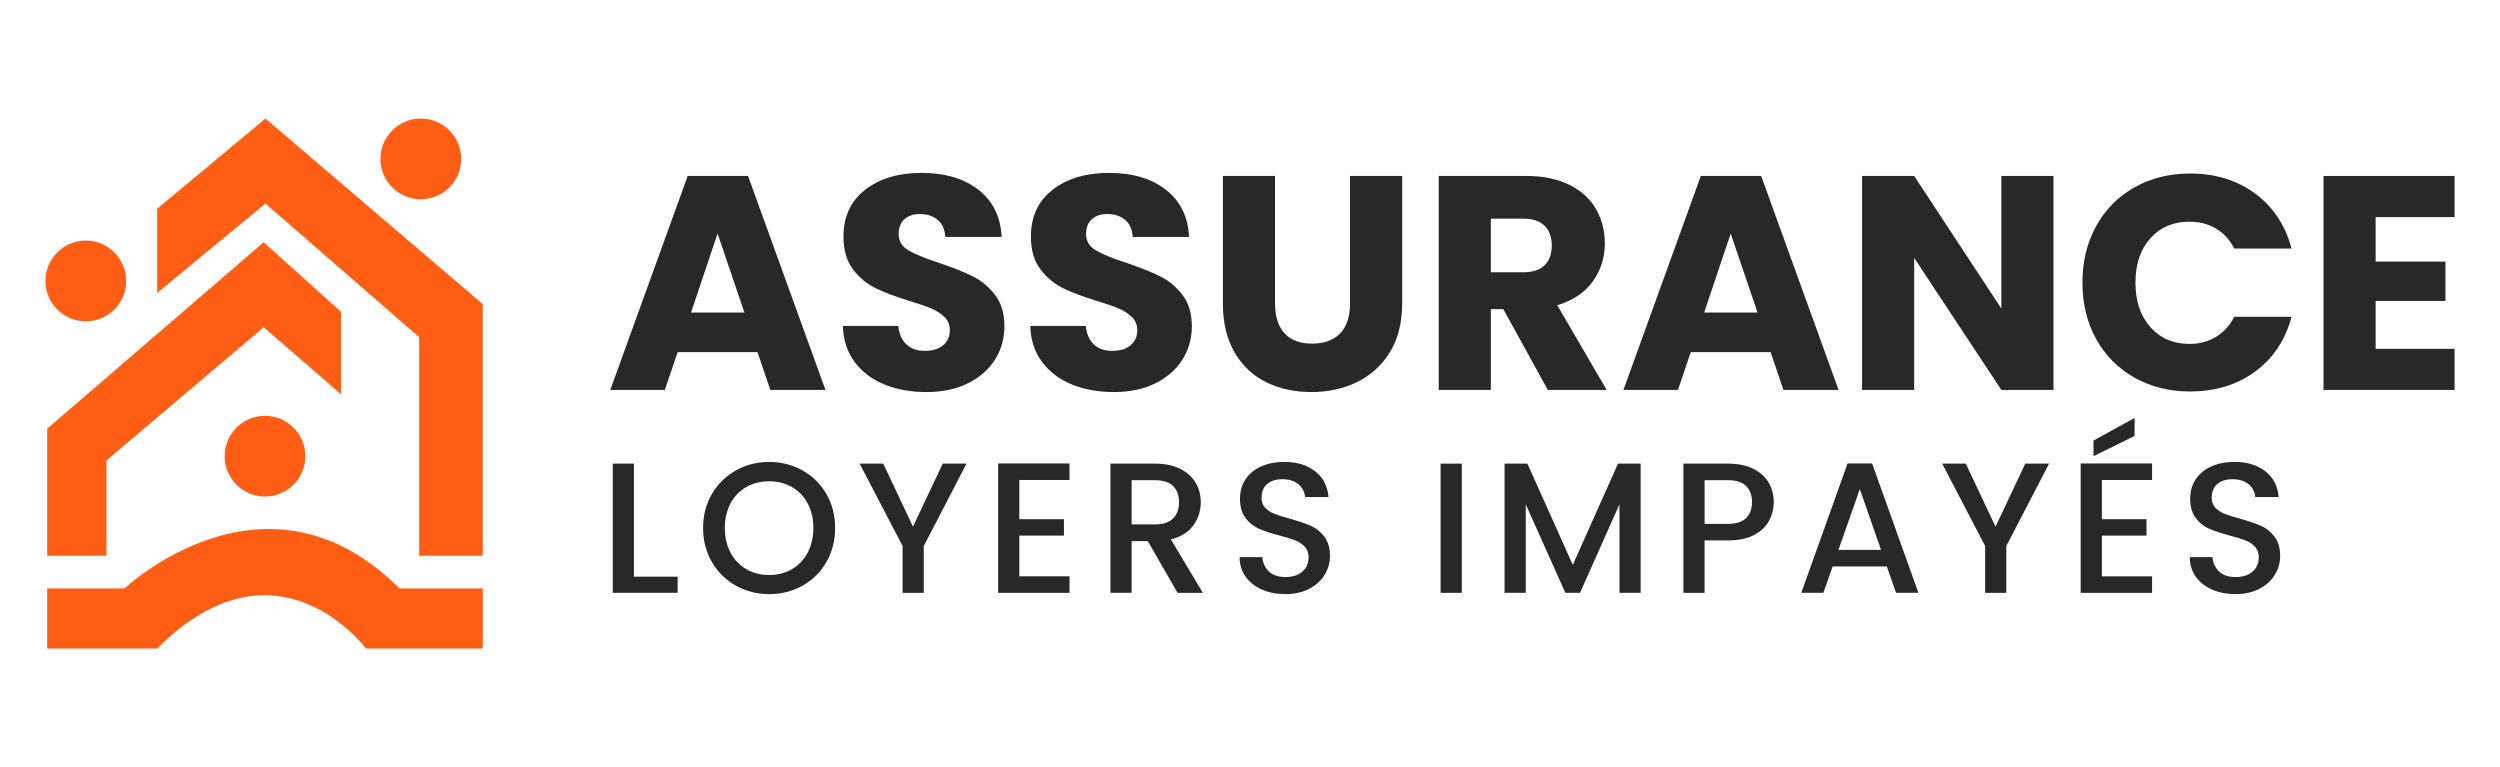
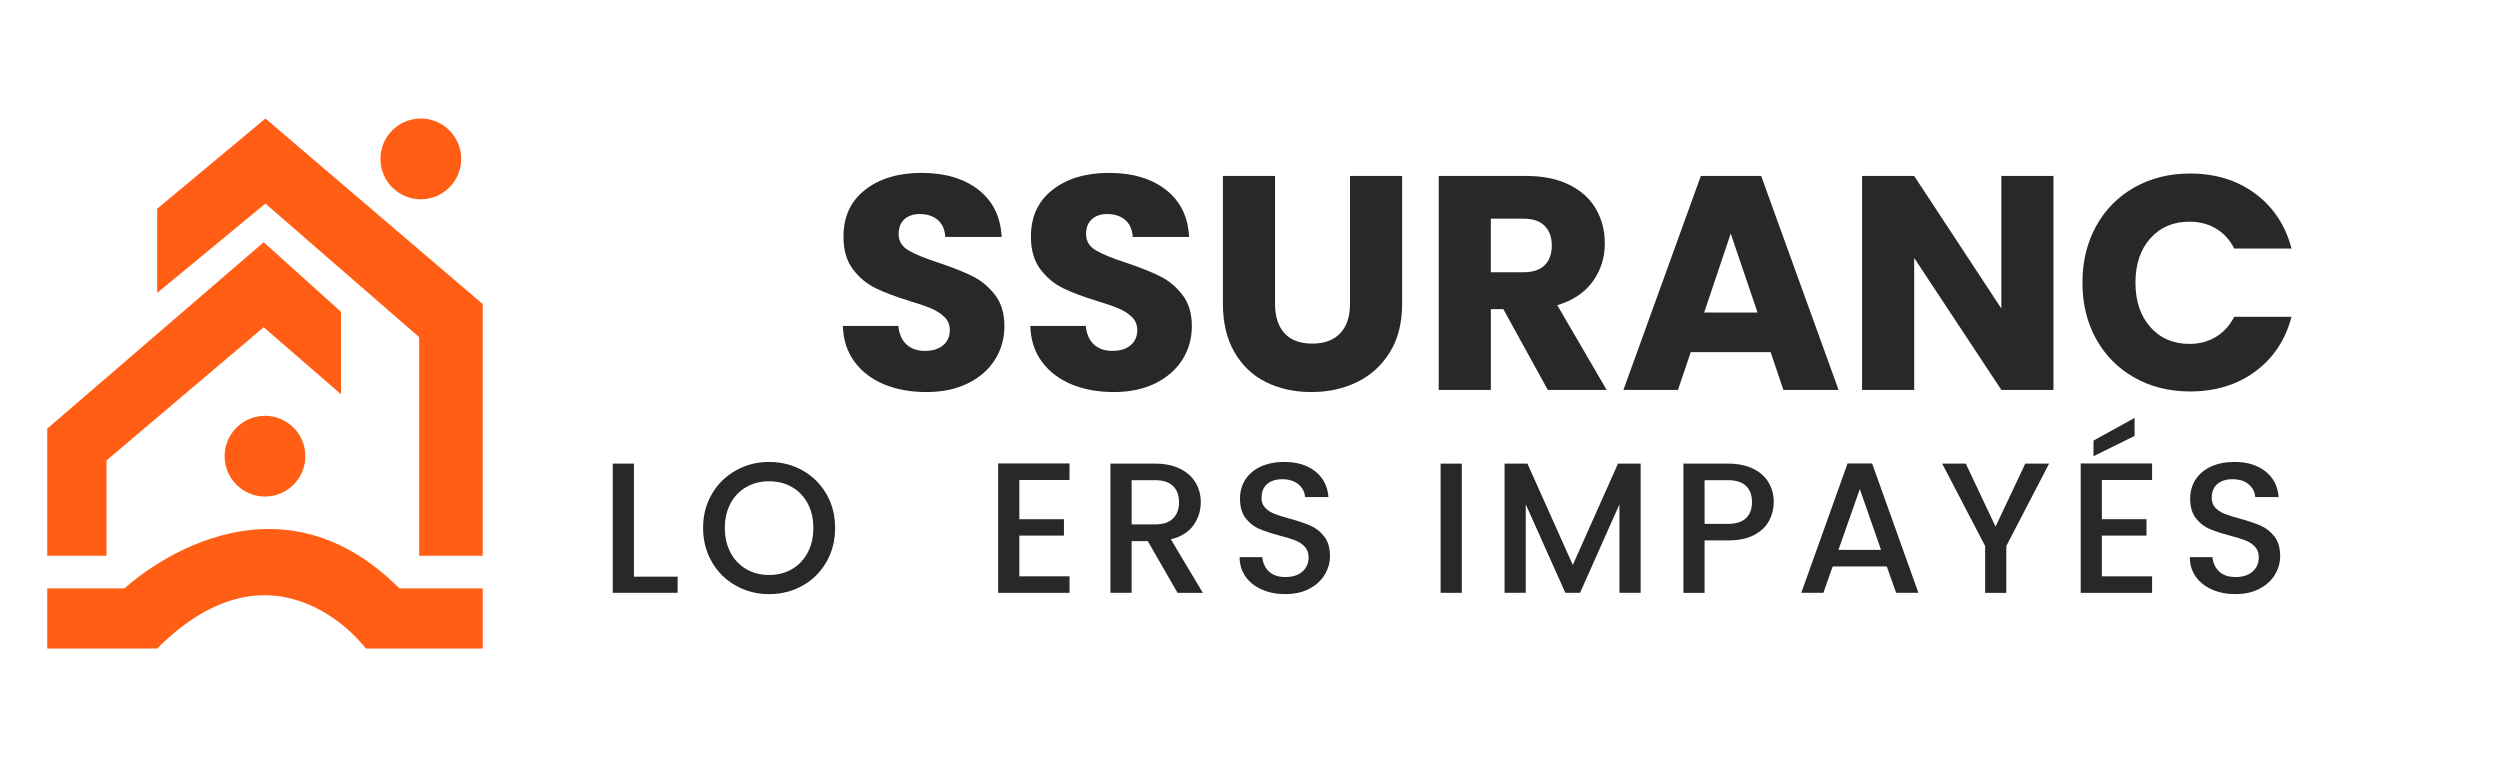
<svg xmlns="http://www.w3.org/2000/svg" version="1.1" id="Calque_1" x="0px" y="0px" width="205.333px" height="63px" viewBox="0 0 205.333 63" enable-background="new 0 0 205.333 63" xml:space="preserve">
  <g>
    <g>
      <polygon fill="#FF5E14" points="12.91,17.144 21.799,9.735 39.648,24.974 39.648,45.645 34.427,45.645 34.427,27.69 21.799,16.72     12.91,24.057   " />
      <polygon fill="#FF5E14" points="21.658,19.895 3.879,35.204 3.879,45.645 8.748,45.645 8.748,37.814 21.658,26.879 28.007,32.382     28.007,25.609   " />
      <path fill="#FF5E14" d="M3.879,48.326h6.35c0,0,11.606-10.971,22.576,0h6.844v4.938h-9.595c0,0-7.301-9.842-17.144,0H3.879V48.326    z" />
-       <circle fill="#FF5E14" cx="7.047" cy="23.074" r="3.316" />
      <circle fill="#FF5E14" cx="34.563" cy="13.051" r="3.316" />
      <circle fill="#FF5E14" cx="21.764" cy="37.467" r="3.315" />
    </g>
    <g>
      <g>
-         <path fill="#282828" d="M62.216,28.921h-6.559l-1.051,3.105h-4.481l6.358-17.575h4.957l6.359,17.575h-4.531L62.216,28.921z      M61.14,25.667l-2.204-6.484l-2.177,6.484H61.14z" />
        <path fill="#282828" d="M72.63,31.574c-1.018-0.417-1.831-1.034-2.44-1.852s-0.931-1.802-0.963-2.954h4.555     c0.067,0.667,0.292,1.177,0.677,1.527c0.384,0.351,0.884,0.525,1.502,0.525c0.633,0,1.135-0.154,1.501-0.463     c0.367-0.309,0.551-0.722,0.551-1.24c0-0.434-0.146-0.792-0.439-1.076c-0.291-0.284-0.649-0.517-1.076-0.701     c-0.426-0.183-1.031-0.392-1.815-0.625c-1.135-0.351-2.061-0.701-2.778-1.052c-0.718-0.351-1.335-0.868-1.853-1.552     c-0.517-0.684-0.775-1.577-0.775-2.679c0-1.635,0.592-2.916,1.777-3.842s2.729-1.39,4.631-1.39c1.936,0,3.497,0.463,4.682,1.39     s1.819,2.216,1.903,3.868h-4.631c-0.034-0.601-0.238-1.064-0.613-1.39c-0.375-0.325-0.873-0.488-1.489-0.488     c-0.519,0-0.936,0.142-1.253,0.425c-0.316,0.284-0.475,0.693-0.475,1.228c0,0.567,0.267,1.01,0.801,1.326     c0.534,0.317,1.37,0.66,2.504,1.026c1.134,0.384,2.056,0.751,2.766,1.102c0.709,0.35,1.323,0.859,1.84,1.526     c0.517,0.668,0.776,1.527,0.776,2.579c0,1.001-0.254,1.911-0.764,2.729c-0.509,0.818-1.248,1.469-2.215,1.953     c-0.968,0.484-2.112,0.726-3.43,0.726C74.8,32.2,73.647,31.992,72.63,31.574z" />
        <path fill="#282828" d="M88.026,31.574c-1.019-0.417-1.832-1.034-2.442-1.852c-0.609-0.818-0.93-1.802-0.963-2.954h4.556     c0.067,0.667,0.292,1.177,0.676,1.527c0.384,0.351,0.884,0.525,1.502,0.525c0.634,0,1.135-0.154,1.502-0.463     c0.367-0.309,0.551-0.722,0.551-1.24c0-0.434-0.146-0.792-0.438-1.076c-0.292-0.284-0.65-0.517-1.076-0.701     c-0.426-0.183-1.032-0.392-1.816-0.625c-1.135-0.351-2.061-0.701-2.778-1.052c-0.718-0.351-1.335-0.868-1.853-1.552     c-0.517-0.684-0.775-1.577-0.775-2.679c0-1.635,0.591-2.916,1.777-3.842c1.185-0.926,2.729-1.39,4.632-1.39     c1.936,0,3.496,0.463,4.681,1.39c1.185,0.926,1.819,2.216,1.902,3.868h-4.631c-0.034-0.601-0.238-1.064-0.613-1.39     c-0.375-0.325-0.873-0.488-1.49-0.488c-0.518,0-0.935,0.142-1.251,0.425c-0.317,0.284-0.476,0.693-0.476,1.228     c0,0.567,0.267,1.01,0.802,1.326c0.534,0.317,1.368,0.66,2.503,1.026c1.135,0.384,2.057,0.751,2.766,1.102     c0.71,0.35,1.323,0.859,1.84,1.526c0.518,0.668,0.776,1.527,0.776,2.579c0,1.001-0.255,1.911-0.764,2.729     c-0.51,0.818-1.248,1.469-2.215,1.953c-0.968,0.484-2.112,0.726-3.43,0.726C90.195,32.2,89.043,31.992,88.026,31.574z" />
        <path fill="#282828" d="M104.723,14.452v10.489c0,1.051,0.26,1.861,0.776,2.428c0.518,0.567,1.276,0.852,2.277,0.852     s1.77-0.284,2.304-0.852c0.534-0.567,0.801-1.377,0.801-2.428V14.452h4.281v10.489c0,1.569-0.334,2.896-1.002,3.98     s-1.564,1.902-2.691,2.454c-1.125,0.551-2.382,0.825-3.767,0.825c-1.386,0-2.625-0.271-3.718-0.813s-1.957-1.36-2.591-2.453     c-0.635-1.093-0.952-2.424-0.952-3.993V14.452H104.723z" />
        <path fill="#282828" d="M127.127,32.026l-3.654-6.635h-1.026v6.635h-4.28V14.452h7.184c1.386,0,2.566,0.242,3.543,0.726     c0.977,0.484,1.705,1.148,2.19,1.991c0.483,0.842,0.726,1.781,0.726,2.816c0,1.168-0.329,2.211-0.989,3.129     c-0.659,0.918-1.631,1.569-2.916,1.953l4.056,6.96H127.127z M122.446,22.363h2.653c0.784,0,1.373-0.192,1.765-0.576     c0.393-0.383,0.589-0.926,0.589-1.627c0-0.684-0.196-1.222-0.589-1.614c-0.392-0.392-0.98-0.588-1.765-0.588h-2.653V22.363z" />
        <path fill="#282828" d="M145.427,28.921h-6.559l-1.052,3.105h-4.479l6.357-17.575h4.957l6.358,17.575h-4.531L145.427,28.921z      M144.352,25.667l-2.203-6.484l-2.179,6.484H144.352z" />
        <path fill="#282828" d="M168.659,32.026h-4.281l-7.16-10.841v10.841h-4.28V14.452h4.28l7.16,10.89v-10.89h4.281V32.026z" />
        <path fill="#282828" d="M172.163,18.57c0.751-1.36,1.798-2.419,3.142-3.179c1.344-0.759,2.867-1.139,4.569-1.139     c2.086,0,3.872,0.551,5.357,1.652c1.484,1.102,2.478,2.604,2.979,4.506h-4.707c-0.366-0.717-0.866-1.264-1.501-1.64     s-1.361-0.563-2.179-0.563c-1.317,0-2.386,0.455-3.204,1.364c-0.817,0.91-1.227,2.124-1.227,3.643s0.409,2.737,1.227,3.655     c0.818,0.918,1.887,1.377,3.204,1.377c0.817,0,1.544-0.192,2.179-0.576c0.635-0.383,1.135-0.934,1.501-1.652h4.707     c-0.501,1.903-1.494,3.4-2.979,4.494c-1.485,1.092-3.271,1.64-5.357,1.64c-1.702,0-3.226-0.38-4.569-1.14     c-1.344-0.759-2.391-1.815-3.142-3.167c-0.75-1.352-1.126-2.896-1.126-4.631S171.413,19.931,172.163,18.57z" />
-         <path fill="#282828" d="M195.119,17.832v3.654h5.733v3.23h-5.733v3.931h6.483v3.38h-10.764V14.452h10.764v3.38H195.119z" />
      </g>
      <g>
        <path fill="#282828" d="M52.068,47.363h3.589v1.328h-5.33V38.079h1.741V47.363z" />
        <path fill="#282828" d="M60.443,48.104c-0.83-0.464-1.486-1.11-1.97-1.94c-0.483-0.829-0.726-1.763-0.726-2.801     c0-1.039,0.242-1.971,0.726-2.795s1.14-1.468,1.97-1.932c0.829-0.464,1.738-0.695,2.726-0.695c0.998,0,1.911,0.231,2.741,0.695     s1.483,1.107,1.962,1.932c0.479,0.824,0.718,1.756,0.718,2.795c0,1.038-0.239,1.972-0.718,2.801     c-0.479,0.83-1.132,1.477-1.962,1.94c-0.83,0.463-1.743,0.694-2.741,0.694C62.182,48.799,61.272,48.567,60.443,48.104z      M65.047,46.744c0.55-0.319,0.98-0.772,1.291-1.358c0.311-0.585,0.465-1.26,0.465-2.022c0-0.764-0.155-1.437-0.465-2.017     s-0.741-1.027-1.291-1.343c-0.55-0.316-1.176-0.474-1.878-0.474c-0.703,0-1.329,0.157-1.878,0.474     c-0.549,0.315-0.979,0.763-1.291,1.343c-0.31,0.58-0.465,1.253-0.465,2.017c0,0.763,0.155,1.438,0.465,2.022     c0.311,0.586,0.741,1.039,1.291,1.358c0.55,0.321,1.176,0.482,1.878,0.482C63.871,47.227,64.497,47.065,65.047,46.744z" />
-         <path fill="#282828" d="M79.385,38.079l-3.512,6.765v3.848h-1.741v-3.848l-3.528-6.765h1.939l2.443,5.177l2.443-5.177H79.385z" />
        <path fill="#282828" d="M83.722,39.423v3.222h3.664v1.344h-3.664v3.345h4.122v1.358H81.98V38.064h5.863v1.358H83.722z" />
        <path fill="#282828" d="M96.716,48.691l-2.443-4.244h-1.33v4.244h-1.74V38.079h3.664c0.815,0,1.505,0.144,2.069,0.428     c0.565,0.285,0.987,0.667,1.269,1.145c0.279,0.479,0.419,1.014,0.419,1.604c0,0.693-0.201,1.321-0.603,1.887     c-0.402,0.564-1.021,0.948-1.855,1.152l2.627,4.397H96.716z M92.943,43.072h1.924c0.652,0,1.144-0.163,1.475-0.488     c0.33-0.326,0.495-0.769,0.495-1.329c0-0.569-0.162-1.015-0.487-1.336c-0.326-0.319-0.82-0.48-1.482-0.48h-1.924V43.072z" />
        <path fill="#282828" d="M103.647,48.424c-0.57-0.248-1.019-0.603-1.344-1.061c-0.326-0.458-0.489-0.993-0.489-1.604h1.863     c0.041,0.479,0.222,0.87,0.542,1.176s0.771,0.458,1.351,0.458c0.602,0,1.07-0.15,1.406-0.45c0.336-0.301,0.503-0.689,0.503-1.168     c0-0.356-0.104-0.646-0.313-0.871c-0.209-0.224-0.468-0.396-0.778-0.519s-0.741-0.255-1.291-0.397     c-0.691-0.183-1.254-0.368-1.688-0.557c-0.433-0.188-0.801-0.481-1.106-0.878s-0.458-0.927-0.458-1.589     c0-0.61,0.152-1.145,0.458-1.603s0.732-0.811,1.282-1.054c0.55-0.244,1.186-0.367,1.908-0.367c1.029,0,1.871,0.257,2.528,0.771     c0.655,0.514,1.021,1.22,1.091,2.115h-1.924c-0.03-0.418-0.211-0.767-0.541-1.046c-0.332-0.28-0.777-0.42-1.337-0.42     c-0.509,0-0.918,0.13-1.229,0.389c-0.312,0.26-0.466,0.645-0.466,1.153c0,0.325,0.099,0.593,0.298,0.802     c0.197,0.209,0.449,0.374,0.755,0.496c0.307,0.122,0.723,0.254,1.253,0.397c0.702,0.193,1.275,0.387,1.718,0.58     s0.819,0.491,1.13,0.893c0.311,0.402,0.466,0.939,0.466,1.611c0,0.54-0.146,1.049-0.436,1.526     c-0.29,0.479-0.713,0.864-1.268,1.153c-0.555,0.291-1.209,0.436-1.963,0.436C104.858,48.799,104.218,48.675,103.647,48.424z" />
        <path fill="#282828" d="M120.062,38.079v10.612h-1.741V38.079H120.062z" />
        <path fill="#282828" d="M134.751,38.079v10.612h-1.741v-7.268l-3.236,7.268h-1.206l-3.253-7.268v7.268h-1.74V38.079h1.878     l3.726,8.322l3.711-8.322H134.751z" />
        <path fill="#282828" d="M145.302,42.768c-0.255,0.479-0.661,0.867-1.221,1.167c-0.561,0.301-1.277,0.451-2.153,0.451h-1.925     v4.306h-1.739V38.079h3.664c0.814,0,1.503,0.141,2.069,0.421c0.564,0.278,0.987,0.658,1.268,1.137     c0.279,0.479,0.42,1.013,0.42,1.604C145.685,41.779,145.557,42.289,145.302,42.768z M143.408,42.554     c0.326-0.315,0.489-0.754,0.489-1.313c0-0.57-0.163-1.013-0.489-1.328c-0.325-0.316-0.818-0.474-1.48-0.474h-1.925v3.588h1.925     C142.59,43.026,143.083,42.869,143.408,42.554z" />
        <path fill="#282828" d="M154.968,46.523h-4.444l-0.764,2.168h-1.816l3.803-10.627h2.015l3.803,10.627h-1.832L154.968,46.523z      M154.495,45.164l-1.742-4.993l-1.756,4.993H154.495z" />
        <path fill="#282828" d="M168.298,38.079l-3.512,6.765v3.848h-1.741v-3.848l-3.527-6.765h1.939l2.443,5.177l2.442-5.177H168.298z" />
        <path fill="#282828" d="M172.634,39.423v3.222h3.665v1.344h-3.665v3.345h4.123v1.358h-5.863V38.064h5.863v1.358H172.634z      M175.321,35.804l-3.374,1.665v-1.283l3.374-1.862V35.804z" />
        <path fill="#282828" d="M181.688,48.424c-0.569-0.248-1.019-0.603-1.344-1.061s-0.488-0.993-0.488-1.604h1.862     c0.04,0.479,0.223,0.87,0.542,1.176c0.32,0.306,0.771,0.458,1.352,0.458c0.601,0,1.069-0.15,1.405-0.45     c0.335-0.301,0.504-0.689,0.504-1.168c0-0.356-0.105-0.646-0.313-0.871c-0.21-0.224-0.469-0.396-0.778-0.519     c-0.311-0.122-0.741-0.255-1.29-0.397c-0.692-0.183-1.255-0.368-1.688-0.557s-0.802-0.481-1.107-0.878s-0.458-0.927-0.458-1.589     c0-0.61,0.152-1.145,0.458-1.603s0.732-0.811,1.282-1.054c0.55-0.244,1.187-0.367,1.909-0.367c1.027,0,1.871,0.257,2.527,0.771     c0.656,0.514,1.02,1.22,1.092,2.115h-1.924c-0.031-0.418-0.212-0.767-0.542-1.046c-0.331-0.28-0.777-0.42-1.337-0.42     c-0.509,0-0.918,0.13-1.229,0.389c-0.311,0.26-0.467,0.645-0.467,1.153c0,0.325,0.1,0.593,0.298,0.802     c0.199,0.209,0.45,0.374,0.757,0.496c0.305,0.122,0.722,0.254,1.251,0.397c0.703,0.193,1.275,0.387,1.719,0.58     c0.442,0.193,0.819,0.491,1.129,0.893c0.311,0.402,0.467,0.939,0.467,1.611c0,0.54-0.146,1.049-0.435,1.526     c-0.291,0.479-0.714,0.864-1.269,1.153c-0.555,0.291-1.209,0.436-1.962,0.436C182.9,48.799,182.258,48.675,181.688,48.424z" />
      </g>
    </g>
  </g>
</svg>